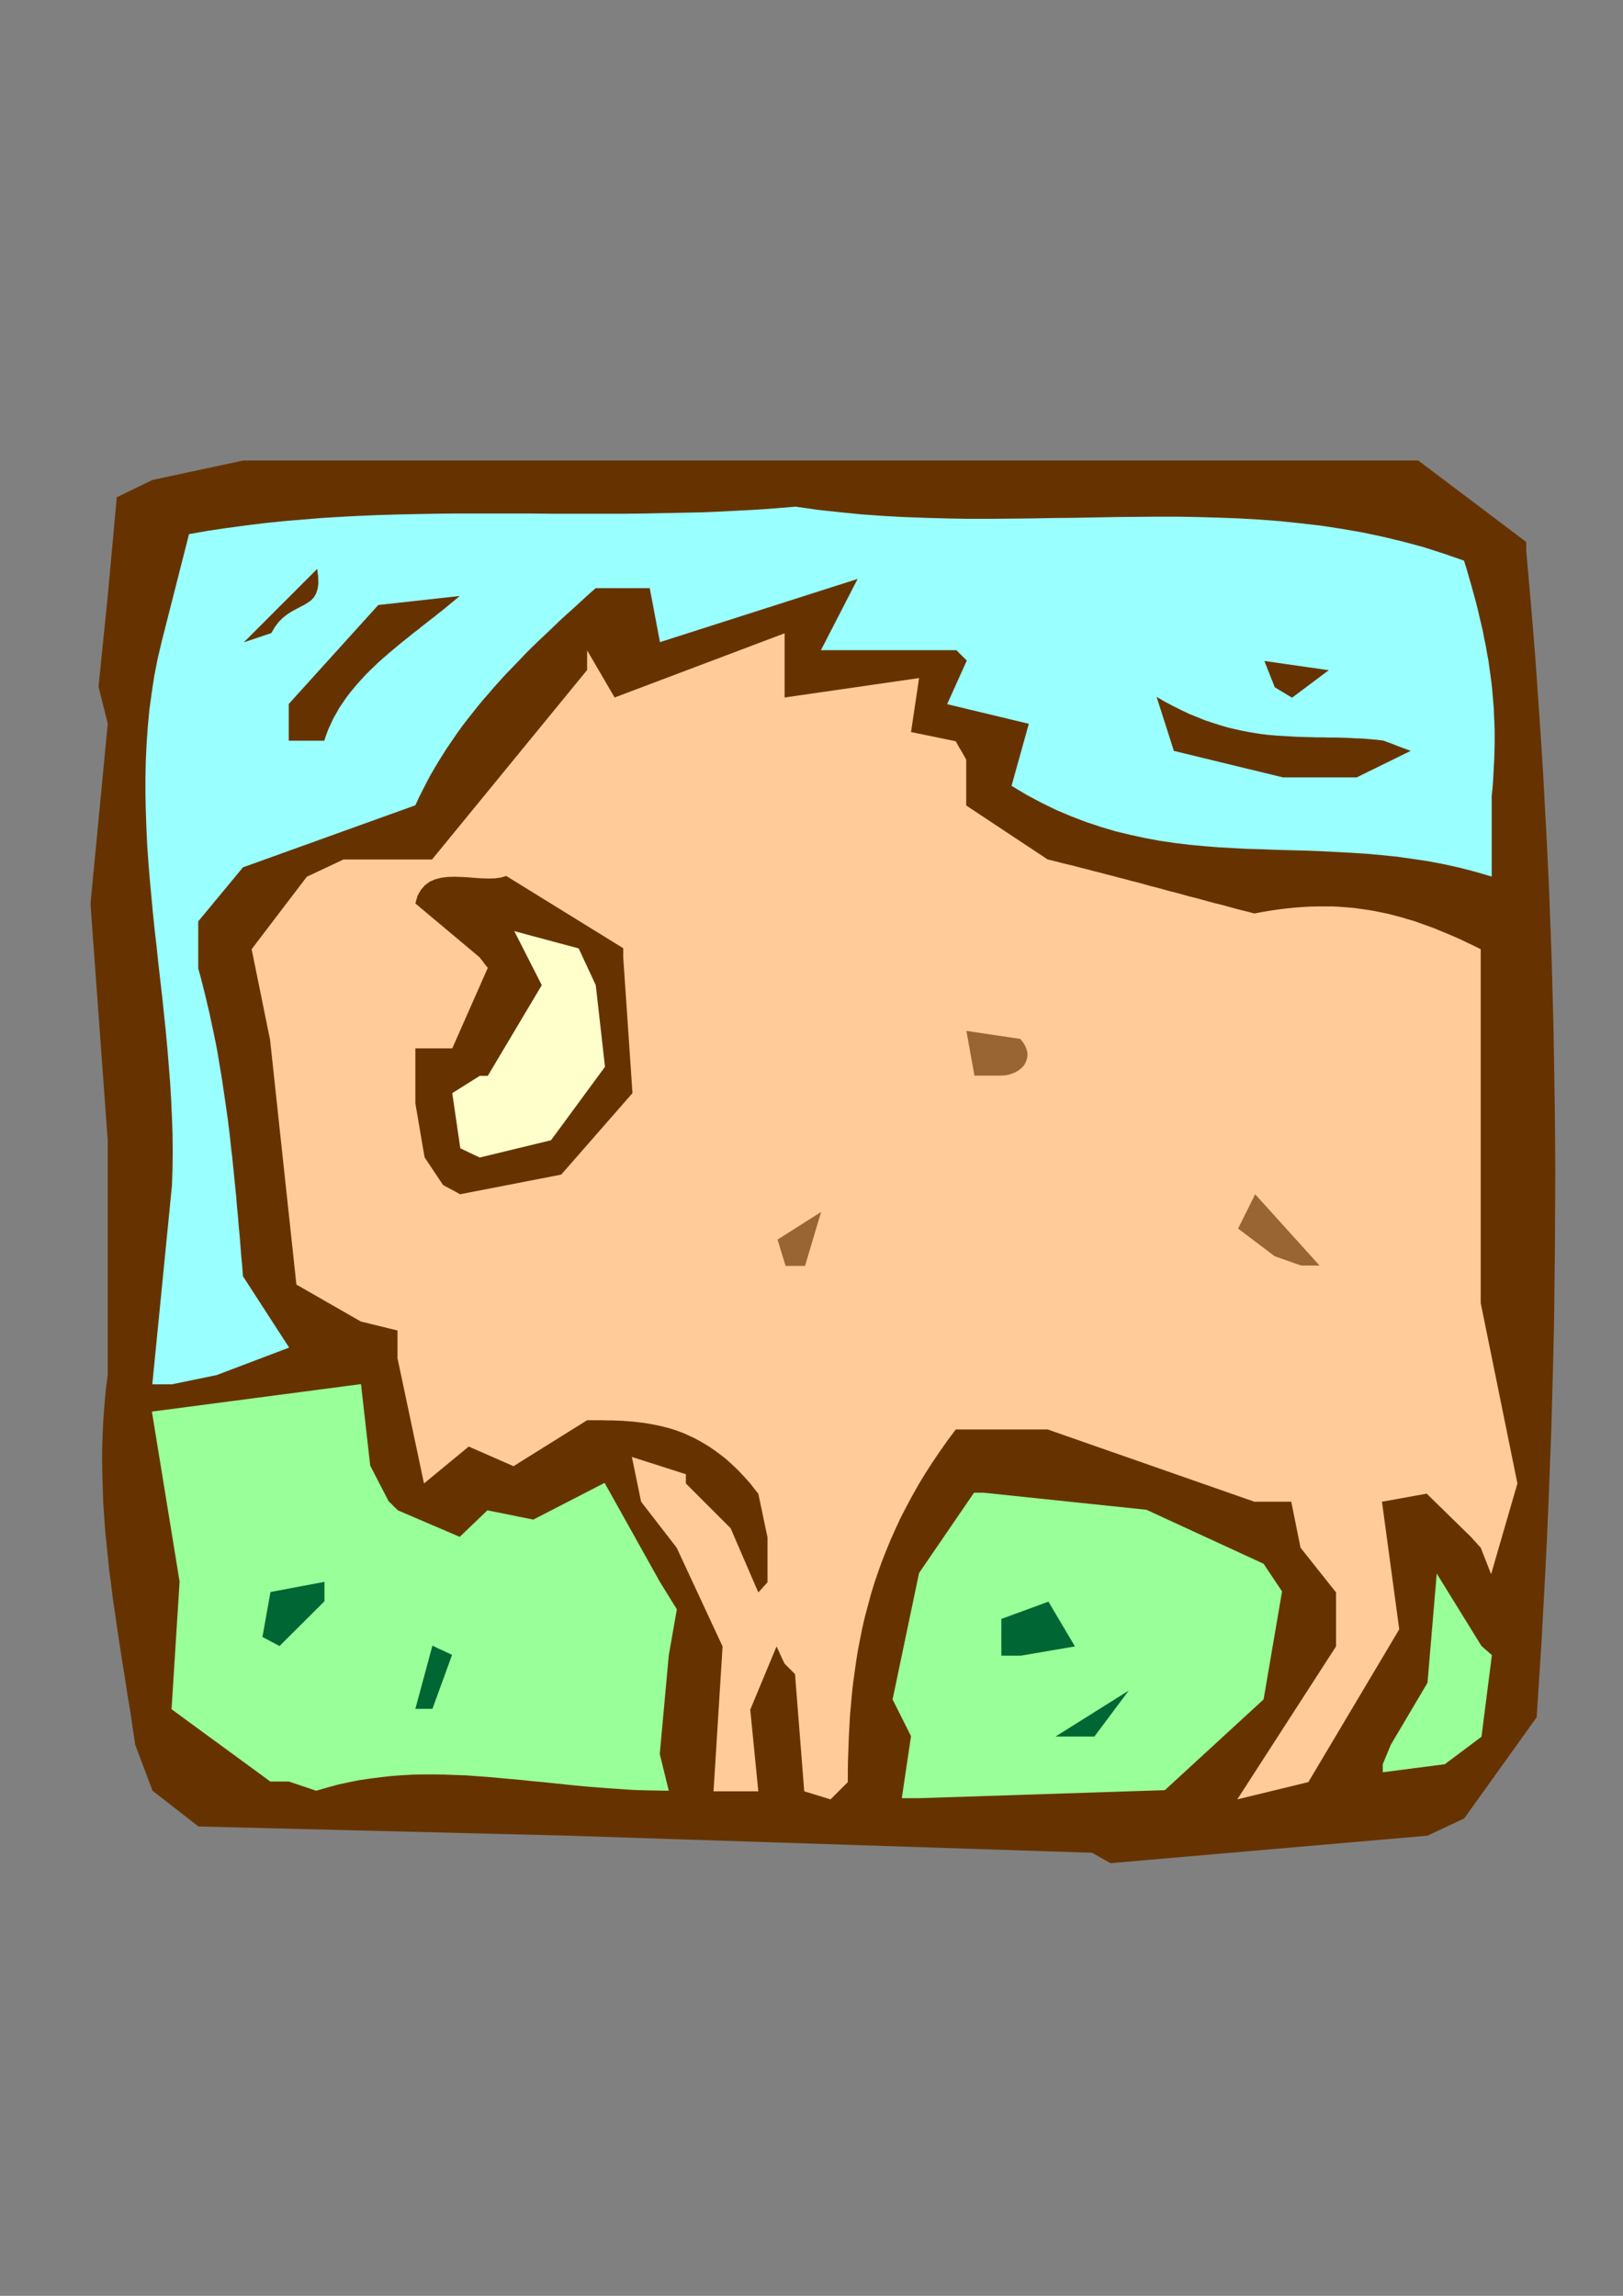
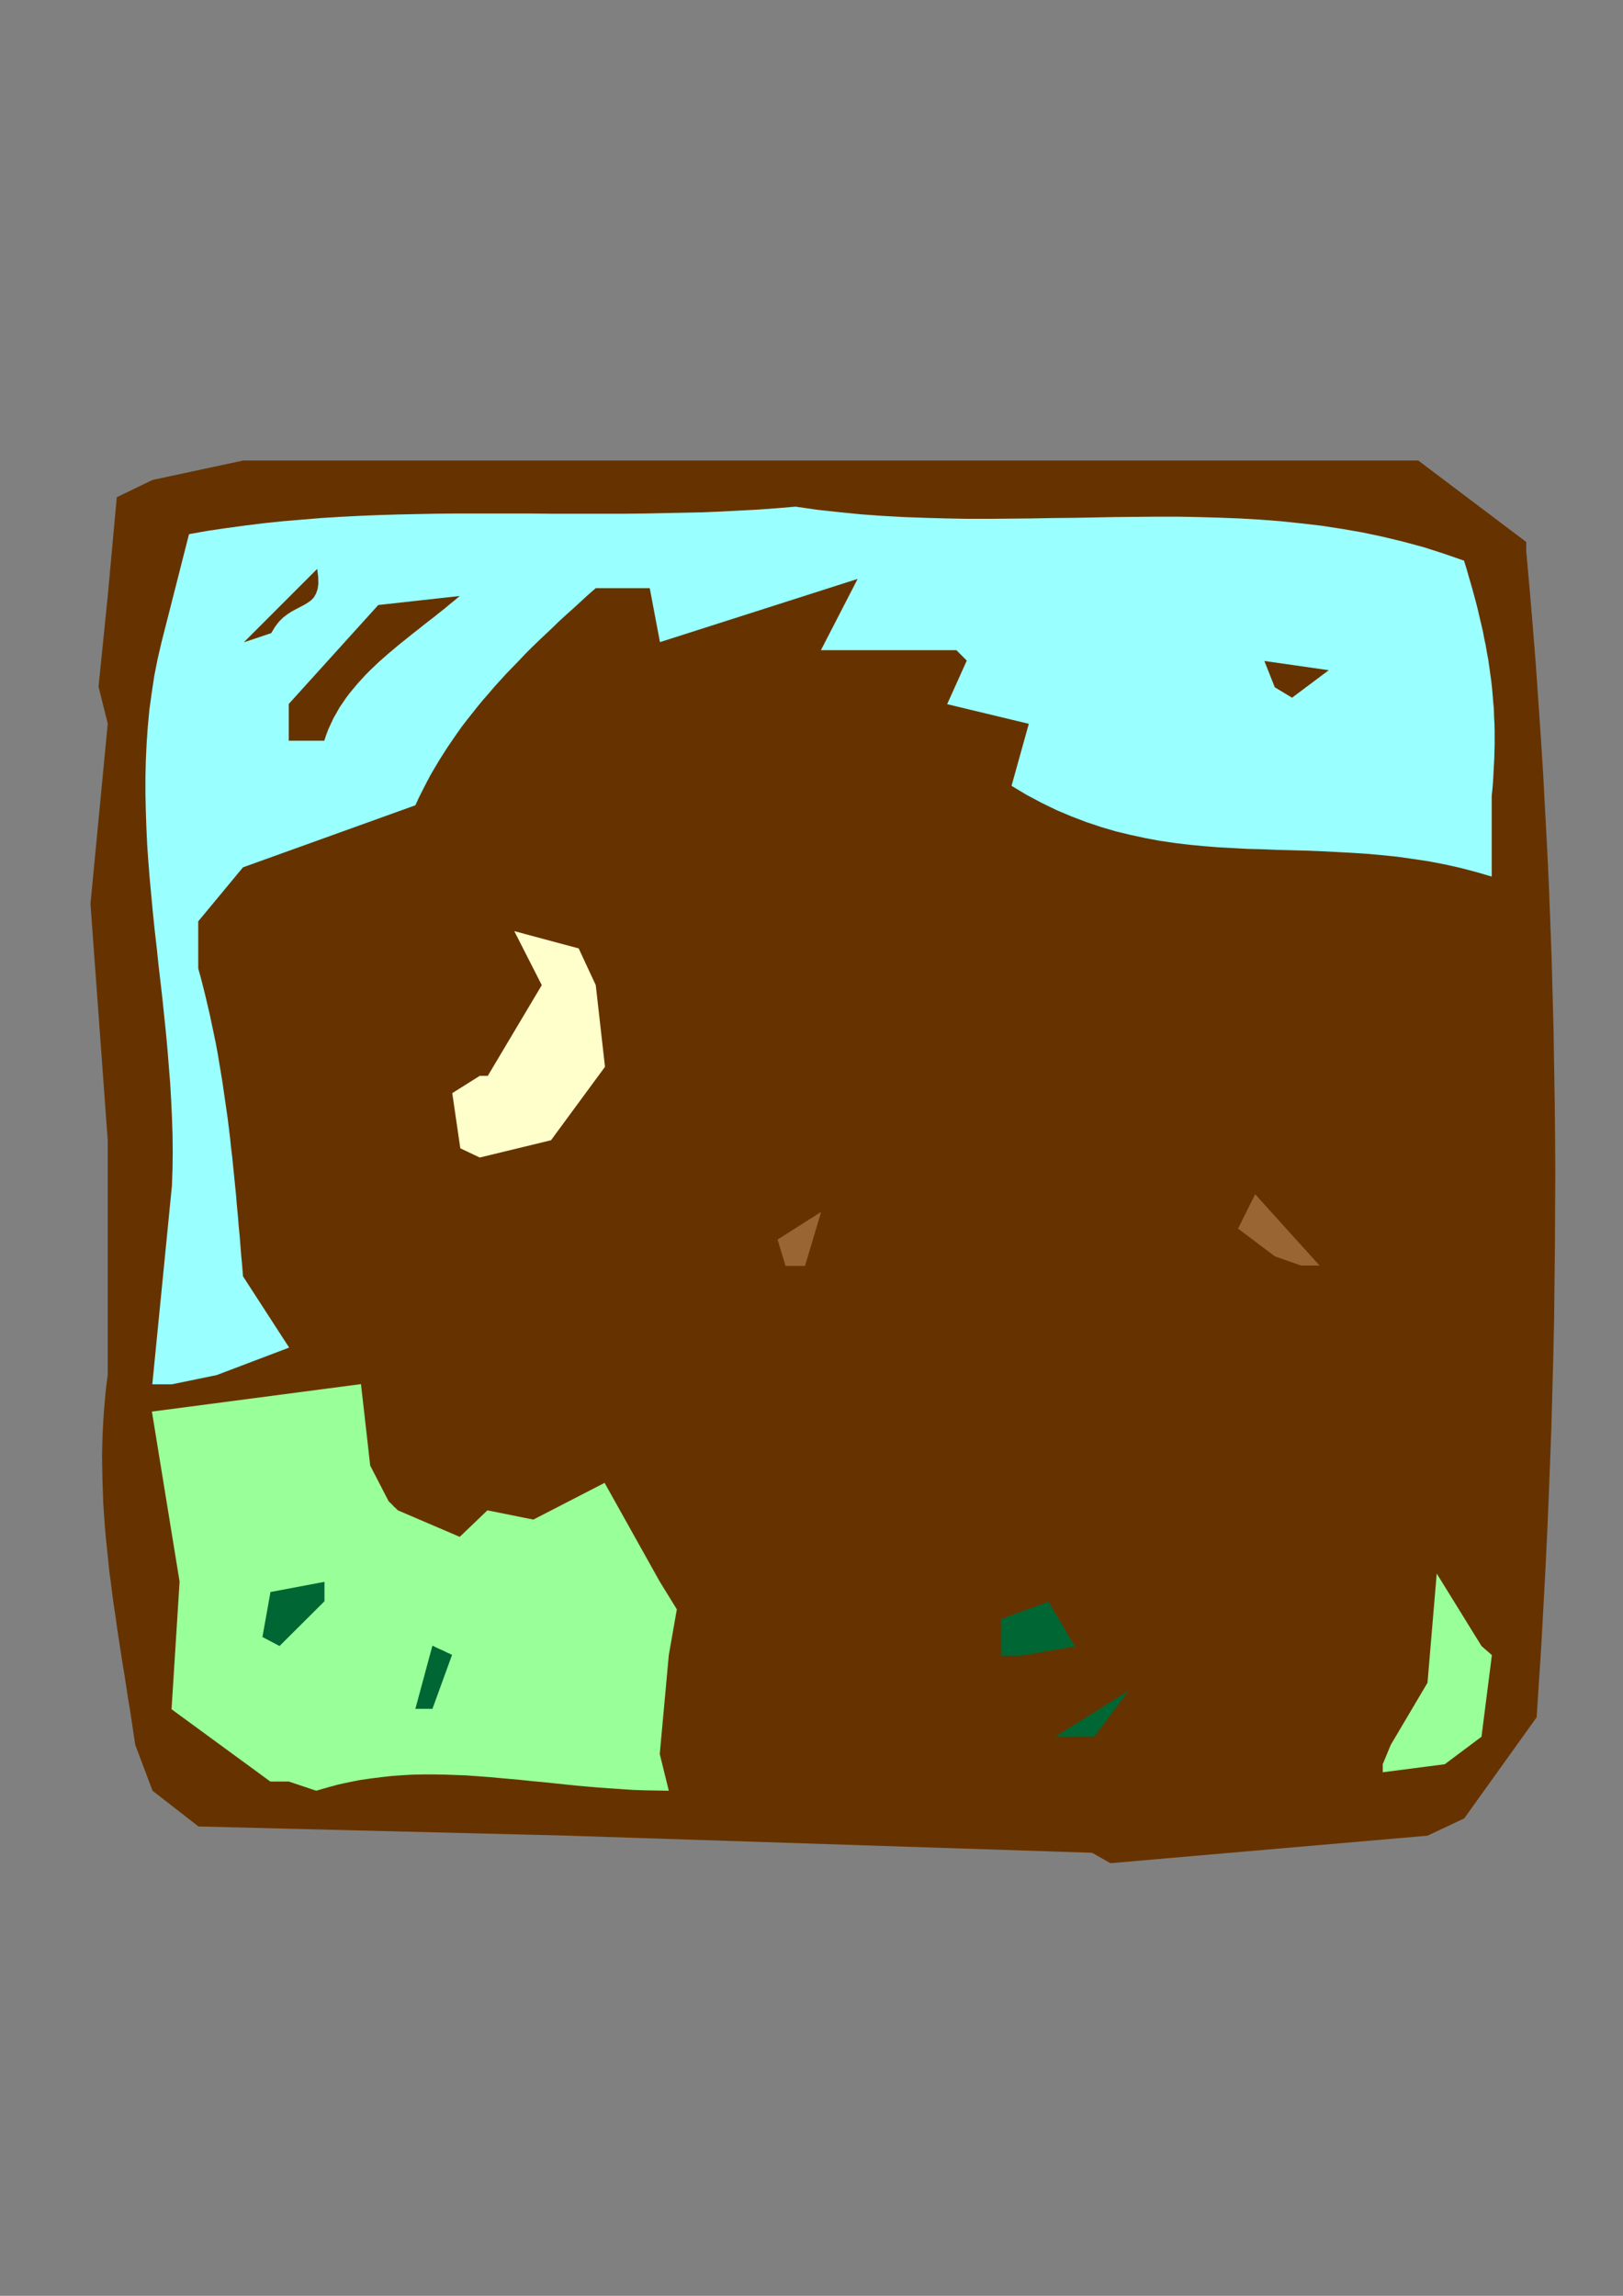
<svg xmlns="http://www.w3.org/2000/svg" height="841.89pt" viewBox="0 0 595.276 841.89" width="595.276pt" version="1.1" id="de57b121-f610-11ea-ae0f-dcc15c148e23">
  <rect x="0" y="0" width="595.276" height="841.89" fill="#808080" stroke="none" />
  <g>
    <path style="fill:#663300;" d="M 400.526,679.425 L 208.43,673.161 72.782,669.777 55.934,656.673 49.598,639.825 48.95,635.505 48.302,631.185 47.654,626.865 46.934,622.617 46.286,618.369 45.638,614.121 44.918,609.873 44.27,605.625 43.622,601.377 42.974,597.201 42.398,592.953 41.75,588.777 41.174,584.601 40.67,580.425 40.094,576.249 39.662,572.001 39.23,567.825 38.798,563.649 38.438,559.473 38.15,555.297 37.862,551.049 37.718,546.873 37.574,542.625 37.502,538.449 37.43,534.201 37.502,529.953 37.646,525.705 37.862,521.385 38.15,517.137 38.51,512.817 38.942,508.497 39.518,504.177 39.518,418.281 33.182,331.449 39.518,265.353 36.134,251.817 39.518,218.553 42.83,182.337 55.934,176.001 89.198,168.873 380.726,168.873 520.19,168.873 559.79,198.753 559.79,199.905 559.79,200.697 559.79,201.345 559.79,201.705 559.79,201.993 559.79,202.065 559.79,202.137 559.79,202.137 561.014,215.817 562.166,229.425 563.246,242.961 564.182,256.497 565.118,270.033 565.982,283.569 566.702,297.033 567.422,310.497 568.07,323.889 568.574,337.281 569.078,350.673 569.438,364.065 569.798,377.385 570.014,390.705 570.23,404.025 570.374,417.345 570.446,430.665 570.374,443.913 570.302,457.233 570.158,470.481 570.014,483.729 569.726,496.977 569.366,510.297 569.006,523.545 568.502,536.793 567.998,550.041 567.422,563.289 566.774,576.609 566.054,589.857 565.334,603.177 564.47,616.425 563.606,629.745 537.038,666.825 523.574,673.161 407.294,683.241 400.526,679.425 Z" />
-     <path style="fill:#99ff99;" d="M 330.758,659.409 L 334.142,636.657 327.374,623.193 337.094,576.825 357.254,547.377 358.406,547.377 359.198,547.377 359.846,547.377 360.206,547.377 360.494,547.377 360.566,547.377 360.638,547.377 360.638,547.377 420.47,553.641 463.454,573.441 470.222,583.593 463.454,623.193 427.238,656.457 337.094,659.409 330.758,659.409 Z" />
-     <path style="fill:#ffcc99;" d="M 294.974,656.889 L 291.59,613.905 290.366,612.681 289.358,611.673 288.71,611.025 288.278,610.593 287.99,610.305 287.846,610.161 287.774,610.089 287.774,610.089 286.766,608.001 286.046,606.417 285.542,605.265 285.182,604.545 284.966,604.113 284.894,603.825 284.822,603.753 284.822,603.753 275.174,626.937 278.126,656.889 261.71,656.889 265.022,603.753 248.174,567.537 235.142,550.689 231.758,534.273 251.558,540.609 251.558,541.761 251.558,542.553 251.558,543.201 251.558,543.561 251.558,543.849 251.558,543.921 251.558,543.993 251.558,543.993 267.974,560.409 278.126,583.953 279.278,582.729 280.07,581.793 280.718,581.145 281.078,580.641 281.366,580.425 281.438,580.281 281.51,580.209 281.51,580.209 281.51,563.793 278.126,547.737 277.118,546.513 276.398,545.577 275.894,544.929 275.534,544.425 275.318,544.209 275.246,544.065 275.174,543.993 275.174,543.993 273.302,541.905 271.43,539.889 269.63,538.089 267.758,536.361 265.886,534.705 264.014,533.265 262.142,531.897 260.27,530.601 258.398,529.449 256.526,528.369 254.654,527.361 252.782,526.497 250.91,525.633 249.038,524.913 247.166,524.265 245.294,523.689 243.35,523.185 241.478,522.753 239.606,522.393 237.734,522.033 235.862,521.745 233.99,521.529 232.118,521.313 230.246,521.169 228.374,521.025 226.502,520.953 224.63,520.881 222.758,520.881 220.886,520.809 219.086,520.809 217.214,520.809 215.342,520.809 188.342,537.657 171.926,530.457 155.51,543.993 145.79,498.057 145.79,487.905 132.326,484.593 108.71,471.057 99.062,381.345 92.294,348.081 112.526,321.513 125.99,315.177 126.998,315.177 127.718,315.177 128.222,315.177 128.582,315.177 128.798,315.177 128.87,315.177 128.942,315.177 128.942,315.177 158.462,315.177 215.342,245.697 215.342,243.321 215.342,241.521 215.342,240.225 215.342,239.361 215.342,238.857 215.342,238.641 215.342,238.497 215.342,238.497 225.422,255.777 287.774,232.233 287.774,255.777 337.094,248.649 334.142,268.449 350.558,271.833 351.782,274.065 352.79,275.721 353.438,276.873 353.87,277.665 354.158,278.169 354.302,278.457 354.374,278.529 354.374,278.529 354.374,295.377 384.254,315.177 386.702,315.753 389.15,316.401 391.526,316.977 393.974,317.553 396.35,318.201 398.726,318.777 401.102,319.425 403.478,320.001 405.854,320.649 408.158,321.225 410.534,321.873 412.838,322.449 415.214,323.097 417.518,323.673 419.894,324.321 422.198,324.969 424.502,325.545 426.878,326.193 429.182,326.841 431.486,327.417 433.862,328.065 436.166,328.713 438.542,329.289 440.918,329.937 443.294,330.585 445.67,331.233 448.046,331.809 450.422,332.457 452.798,333.105 455.246,333.753 457.622,334.329 460.07,334.977 463.166,334.401 466.19,333.897 469.214,333.465 472.166,333.105 475.046,332.817 477.854,332.601 480.662,332.457 483.398,332.385 486.134,332.385 488.798,332.385 491.462,332.529 494.126,332.745 496.646,332.961 499.238,333.321 501.758,333.681 504.278,334.113 506.798,334.617 509.246,335.121 511.694,335.769 514.142,336.417 516.518,337.137 518.966,337.857 521.342,338.721 523.79,339.585 526.166,340.449 528.542,341.457 530.99,342.465 533.366,343.473 535.814,344.553 538.19,345.705 540.638,346.857 543.086,348.081 543.086,477.825 556.55,543.993 546.902,577.257 543.086,567.537 541.934,566.313 541.142,565.377 540.494,564.729 540.134,564.225 539.846,564.009 539.774,563.865 539.702,563.793 539.702,563.793 523.286,547.737 506.87,550.689 513.206,597.489 479.87,653.505 453.806,659.841 490.022,603.753 490.022,583.953 476.99,567.537 473.606,550.689 460.07,550.689 384.254,524.193 374.174,524.193 350.558,524.193 347.534,528.225 344.654,532.329 341.918,536.361 339.326,540.393 336.878,544.425 334.574,548.529 332.414,552.561 330.326,556.593 328.454,560.625 326.654,564.657 324.998,568.689 323.414,572.721 321.974,576.753 320.606,580.785 319.382,584.817 318.302,588.849 317.222,592.881 316.286,596.913 315.494,600.873 314.702,604.905 314.054,608.937 313.478,613.041 312.902,617.073 312.47,621.105 312.11,625.137 311.75,629.169 311.534,633.201 311.318,637.233 311.174,641.337 311.03,645.369 310.958,649.473 310.958,653.505 308.87,655.593 307.286,657.177 306.134,658.329 305.414,659.049 304.982,659.481 304.694,659.769 304.622,659.841 304.622,659.841 294.974,656.889 Z" />
    <path style="fill:#99ff99;" d="M 105.902,653.289 L 99.134,653.289 62.918,626.793 65.87,579.993 55.718,517.641 132.398,507.561 135.782,537.441 142.55,550.545 143.702,551.625 144.494,552.489 145.142,553.065 145.502,553.425 145.79,553.713 145.862,553.785 145.934,553.857 145.934,553.857 168.614,563.577 178.766,553.857 195.614,557.241 221.75,543.777 241.982,579.993 248.246,590.145 245.294,606.993 241.982,643.209 245.294,656.673 240.902,656.601 236.582,656.529 232.334,656.385 228.086,656.097 223.838,655.809 219.662,655.521 215.486,655.161 211.382,654.801 207.278,654.369 203.174,653.937 199.07,653.505 195.038,653.145 191.006,652.713 187.046,652.353 183.014,651.993 179.054,651.633 175.094,651.345 171.134,651.057 167.246,650.913 163.286,650.769 159.326,650.697 155.438,650.697 151.478,650.769 147.59,650.985 143.63,651.273 139.742,651.705 135.782,652.209 131.822,652.785 127.862,653.577 123.902,654.441 119.942,655.521 115.982,656.673 105.902,653.289 Z" />
    <path style="fill:#99ff99;" d="M 507.158,646.953 L 510.11,639.825 523.574,617.073 526.958,577.041 543.374,603.609 544.598,604.689 545.606,605.553 546.254,606.129 546.686,606.489 546.974,606.777 547.118,606.849 547.19,606.921 547.19,606.921 543.374,636.873 529.91,646.953 507.158,649.905 507.158,646.953 Z" />
    <path style="fill:#006633;" d="M 387.134,636.801 L 413.99,619.953 401.39,636.801 387.134,636.801 Z" />
    <path style="fill:#006633;" d="M 152.342,626.649 L 158.606,603.465 160.982,604.617 162.782,605.409 164.078,606.057 164.942,606.417 165.446,606.705 165.662,606.777 165.806,606.849 165.806,606.849 158.606,626.649 152.342,626.649 Z" />
    <path style="fill:#006633;" d="M 367.262,607.137 L 367.262,593.673 384.542,587.337 394.262,603.753 374.462,607.137 367.262,607.137 Z" />
    <path style="fill:#006633;" d="M 96.254,600.297 L 96.254,600.297 96.254,600.297 96.254,600.297 96.254,600.297 99.206,583.809 119.006,580.065 119.006,582.441 119.006,584.169 119.006,585.465 119.006,586.329 119.006,586.833 119.006,587.049 119.006,587.193 119.006,587.193 102.518,603.609 96.254,600.297 Z" />
    <path style="fill:#99ffff;" d="M 55.862,507.633 L 63.062,434.769 63.278,428.505 63.35,422.241 63.278,415.905 63.062,409.641 62.774,403.377 62.414,397.185 61.91,390.921 61.406,384.657 60.83,378.393 60.182,372.201 59.534,365.937 58.814,359.673 58.094,353.481 57.446,347.217 56.726,341.025 56.078,334.761 55.502,328.569 54.926,322.377 54.422,316.113 53.99,309.921 53.702,303.729 53.486,297.537 53.342,291.273 53.342,285.081 53.486,278.889 53.774,272.697 54.206,266.505 54.782,260.313 55.646,254.049 56.582,247.857 57.806,241.665 59.246,235.473 69.326,195.873 76.238,194.649 83.078,193.641 89.99,192.705 96.974,191.841 103.886,191.121 110.798,190.545 117.782,189.969 124.766,189.537 131.678,189.177 138.662,188.889 145.646,188.673 152.63,188.529 159.614,188.385 166.598,188.313 173.582,188.313 180.566,188.313 187.55,188.313 194.606,188.313 201.59,188.385 208.574,188.385 215.558,188.385 222.47,188.385 229.454,188.385 236.438,188.313 243.422,188.169 250.334,188.025 257.318,187.881 264.23,187.593 271.142,187.233 278.054,186.873 284.894,186.369 291.806,185.793 299.798,186.945 307.79,187.809 315.71,188.601 323.63,189.177 331.55,189.609 339.398,189.897 347.174,190.113 355.022,190.257 362.798,190.257 370.574,190.185 378.278,190.113 385.982,189.969 393.686,189.897 401.318,189.753 409.022,189.609 416.654,189.537 424.214,189.465 431.846,189.465 439.406,189.609 446.966,189.825 454.526,190.113 462.086,190.545 469.574,191.121 477.134,191.913 484.622,192.777 492.11,193.929 499.598,195.225 507.086,196.809 514.574,198.609 522.062,200.625 529.478,203.001 536.966,205.593 537.902,208.617 538.766,211.641 539.63,214.593 540.422,217.473 541.214,220.353 541.934,223.161 542.582,225.969 543.23,228.705 543.878,231.441 544.382,234.177 544.958,236.841 545.39,239.433 545.894,242.097 546.254,244.689 546.614,247.281 546.974,249.873 547.262,252.465 547.478,254.985 547.694,257.577 547.91,260.097 547.982,262.689 548.126,265.281 548.198,267.873 548.198,270.465 548.198,273.057 548.126,275.649 548.054,278.313 547.91,280.977 547.766,283.641 547.622,286.377 547.406,289.113 547.118,291.921 547.118,308.337 547.118,321.441 541.214,319.713 535.382,318.201 529.55,316.905 523.862,315.825 518.102,314.961 512.486,314.169 506.87,313.593 501.254,313.089 495.71,312.729 490.238,312.441 484.766,312.153 479.294,311.937 473.822,311.793 468.422,311.649 463.022,311.433 457.622,311.289 452.222,311.001 446.894,310.713 441.494,310.281 436.166,309.777 430.838,309.129 425.438,308.337 420.038,307.329 414.71,306.177 409.31,304.881 403.91,303.297 398.51,301.497 393.038,299.409 387.566,297.105 382.094,294.441 376.55,291.489 371.006,288.177 377.342,265.425 347.39,258.225 354.59,242.241 353.366,241.017 352.358,240.009 351.71,239.361 351.278,238.929 350.99,238.641 350.846,238.497 350.774,238.425 350.774,238.425 301.094,238.425 314.558,212.289 242.054,235.473 238.31,215.673 218.51,215.673 215.702,218.121 212.966,220.641 210.302,223.089 207.638,225.465 204.974,227.913 202.454,230.361 199.934,232.737 197.414,235.113 194.966,237.489 192.59,239.865 190.286,242.313 187.982,244.689 185.678,247.065 183.518,249.441 181.358,251.817 179.27,254.265 177.182,256.641 175.166,259.089 173.222,261.537 171.278,263.985 169.406,266.433 167.606,268.953 165.878,271.473 164.15,273.993 162.494,276.585 160.91,279.105 159.326,281.769 157.814,284.361 156.374,287.097 155.006,289.761 153.638,292.497 152.342,295.305 89.126,318.057 72.71,337.857 72.71,355.137 73.646,358.521 74.51,361.905 75.374,365.361 76.166,368.745 76.958,372.129 77.678,375.585 78.398,378.969 79.118,382.425 79.766,385.881 80.342,389.337 80.918,392.793 81.494,396.249 81.998,399.705 82.502,403.161 83.006,406.689 83.51,410.145 83.942,413.673 84.374,417.201 84.734,420.729 85.166,424.257 85.526,427.857 85.886,431.385 86.246,434.985 86.606,438.585 86.894,442.185 87.254,445.857 87.542,449.529 87.902,453.201 88.19,456.873 88.478,460.545 88.838,464.289 89.126,468.033 106.046,494.169 79.478,504.249 63.062,507.633 55.862,507.633 Z" />
    <path style="fill:#996633;" d="M 288.134,464.217 L 285.182,454.569 301.166,444.417 295.262,464.217 288.134,464.217 Z" />
    <path style="fill:#996633;" d="M 467.558,460.689 L 454.094,450.537 460.358,437.937 483.974,464.073 481.742,464.073 480.086,464.073 478.862,464.073 478.07,464.073 477.566,464.073 477.278,464.073 477.206,464.073 477.206,464.073 467.558,460.689 Z" />
    <path style="fill:#663300;" d="M 162.494,434.553 L 155.726,424.401 152.342,404.601 152.342,384.441 165.878,384.441 178.91,354.921 177.902,353.697 177.182,352.689 176.678,352.041 176.318,351.609 176.102,351.321 176.03,351.177 175.958,351.105 175.958,351.105 152.342,331.305 153.134,328.497 154.358,326.337 155.87,324.609 157.598,323.313 159.614,322.449 161.846,321.873 164.15,321.585 166.67,321.513 169.19,321.585 171.782,321.729 174.302,321.945 176.822,322.089 179.27,322.161 181.574,322.089 183.734,321.801 185.678,321.225 228.59,347.721 228.59,348.873 228.59,349.665 228.59,350.313 228.59,350.673 228.59,350.961 228.59,351.033 228.59,351.105 228.59,351.105 231.974,400.857 205.838,430.737 168.758,437.937 162.494,434.553 Z" />
    <path style="fill:#ffffcc;" d="M 168.83,421.089 L 168.83,421.089 168.83,421.089 168.83,421.089 168.83,421.089 165.878,400.857 175.958,394.521 176.966,394.521 177.686,394.521 178.19,394.521 178.55,394.521 178.766,394.521 178.838,394.521 178.91,394.521 178.91,394.521 198.71,361.257 188.63,341.457 212.246,347.793 218.51,361.257 221.894,391.209 202.094,418.137 175.958,424.473 168.83,421.089 Z" />
-     <path style="fill:#996633;" d="M 357.398,394.449 L 354.446,378.033 374.246,380.985 375.254,382.281 376.046,383.577 376.55,384.873 376.838,386.097 376.838,387.249 376.622,388.401 376.262,389.409 375.758,390.417 375.038,391.281 374.174,392.073 373.166,392.793 372.086,393.369 370.934,393.801 369.71,394.161 368.414,394.377 367.046,394.449 357.398,394.449 Z" />
-     <path style="fill:#663300;" d="M 470.582,285.081 L 430.55,275.361 424.214,255.561 427.31,257.361 430.334,258.945 433.358,260.457 436.238,261.825 439.118,262.977 441.926,264.129 444.734,265.065 447.47,265.929 450.134,266.721 452.798,267.369 455.462,267.945 458.054,268.449 460.574,268.881 463.094,269.241 465.614,269.529 468.134,269.745 470.582,269.889 473.03,270.033 475.478,270.177 477.926,270.249 480.374,270.321 482.75,270.393 485.198,270.393 487.574,270.465 490.022,270.465 492.398,270.537 494.846,270.609 497.294,270.753 499.742,270.825 502.262,271.041 504.71,271.257 507.23,271.545 510.614,272.769 513.134,273.777 514.934,274.425 516.086,274.857 516.878,275.145 517.238,275.289 517.382,275.361 517.382,275.361 497.582,285.081 477.35,285.081 470.582,285.081 Z" />
    <path style="fill:#663300;" d="M 105.902,271.617 L 105.902,258.153 138.734,221.865 168.614,218.553 166.742,220.137 164.87,221.649 162.998,223.233 161.054,224.745 159.182,226.257 157.31,227.697 155.366,229.209 153.494,230.721 151.622,232.161 149.75,233.673 147.95,235.113 146.078,236.625 144.278,238.137 142.478,239.649 140.75,241.161 139.022,242.673 137.366,244.257 135.71,245.841 134.126,247.425 132.614,249.081 131.102,250.737 129.662,252.465 128.294,254.121 126.926,255.921 125.702,257.721 124.478,259.521 123.398,261.465 122.318,263.337 121.382,265.353 120.446,267.369 119.654,269.457 118.934,271.617 105.902,271.617 Z" />
    <path style="fill:#663300;" d="M 467.558,252.033 L 463.742,242.385 487.358,245.769 473.894,255.849 467.558,252.033 Z" />
    <path style="fill:#663300;" d="M 89.414,235.545 L 116.342,208.617 116.702,211.569 116.774,214.017 116.486,216.033 115.91,217.689 115.118,219.057 114.11,220.137 112.886,221.001 111.59,221.793 110.078,222.585 108.566,223.377 106.982,224.241 105.398,225.249 103.814,226.473 102.302,227.985 100.862,229.857 99.494,232.161 89.414,235.545 Z" />
  </g>
</svg>